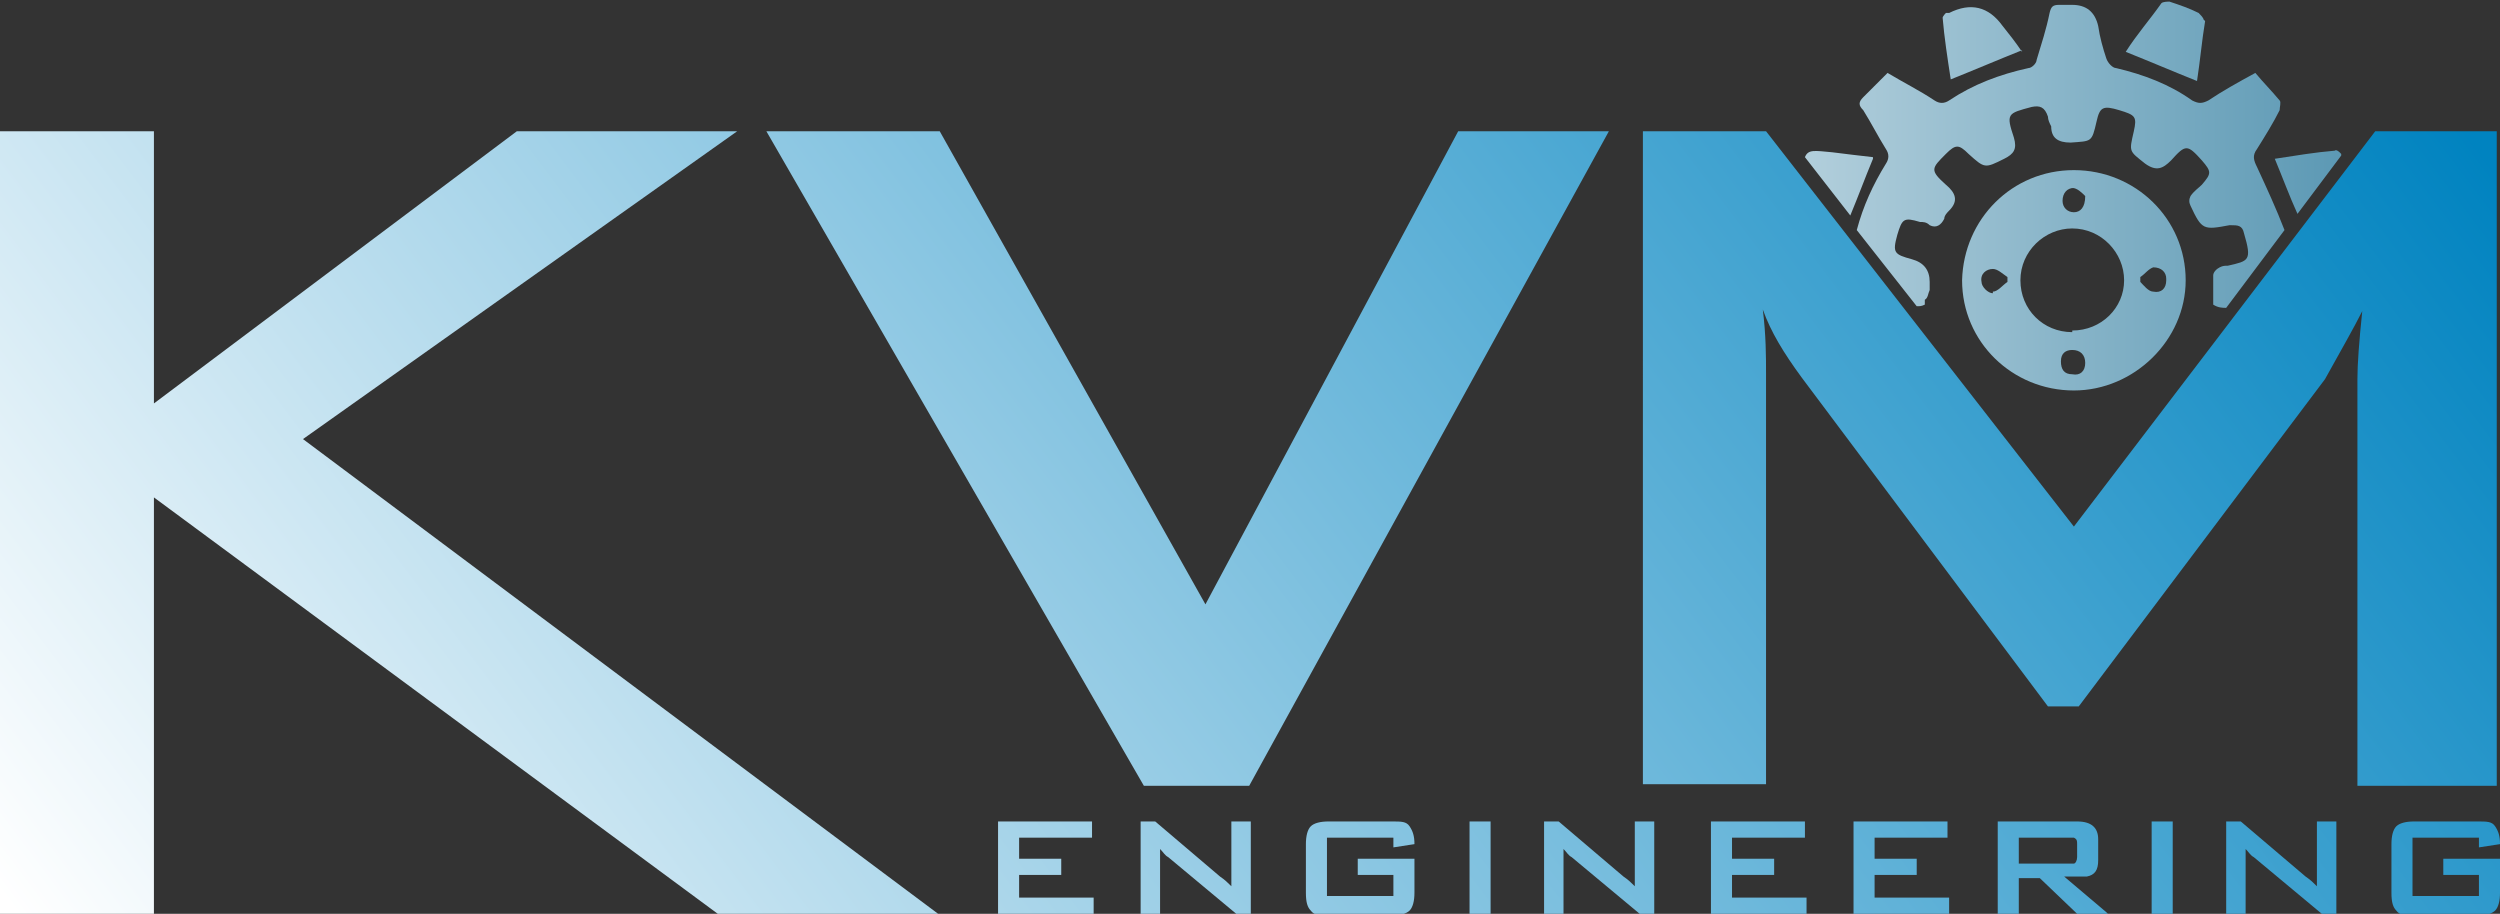
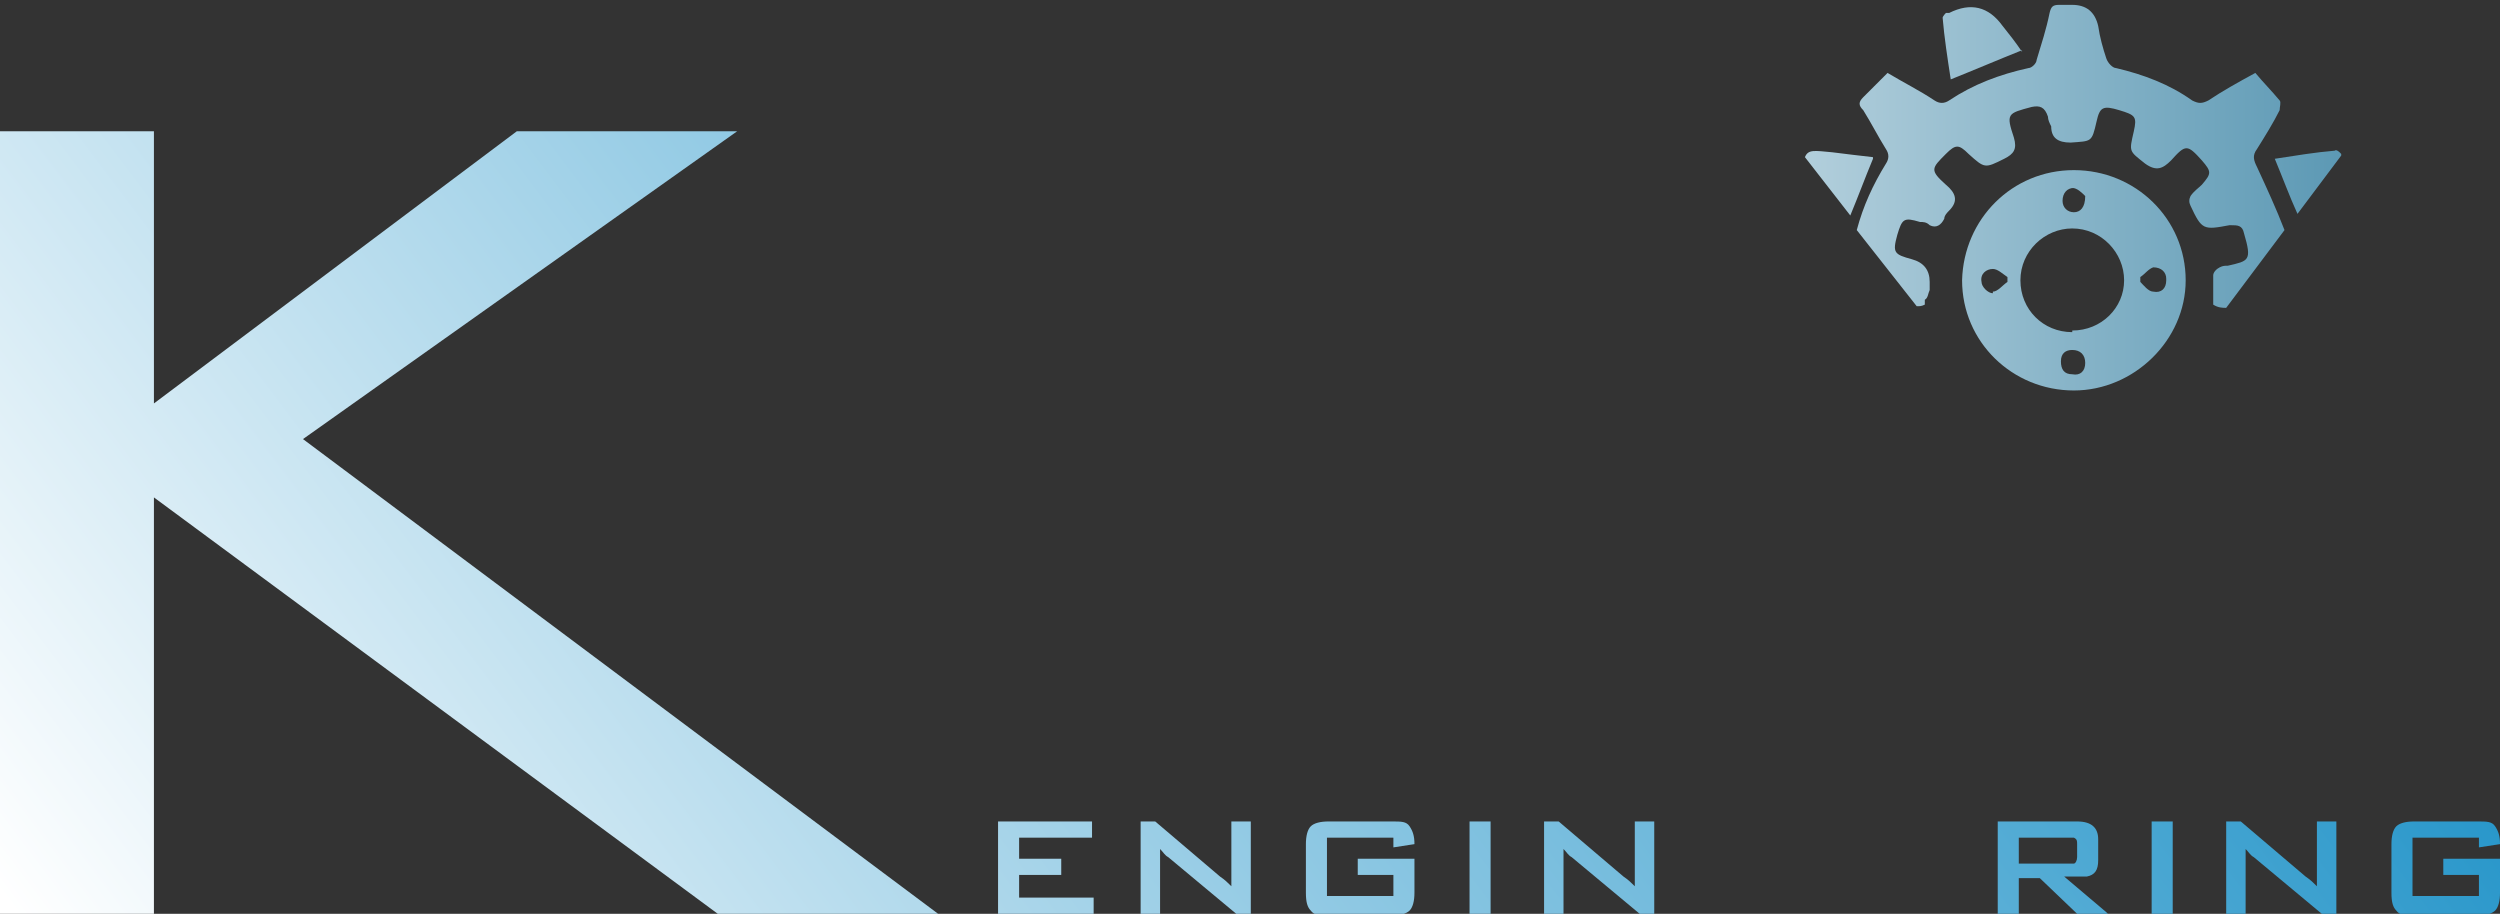
<svg xmlns="http://www.w3.org/2000/svg" xmlns:xlink="http://www.w3.org/1999/xlink" version="1.1" viewBox="0 0 154.3 56.4">
  <rect x="0" y="0" width="154.3" height="56.4" fill="#333333" stroke="none" />
  <defs>
    <style>
      .cls-1 {
        fill: url(#Sfumatura_senza_nome_2-13);
      }

      .cls-2 {
        fill: url(#Sfumatura_senza_nome_2-12);
      }

      .cls-3 {
        fill: url(#Sfumatura_senza_nome_2-10);
      }

      .cls-4 {
        fill: url(#Sfumatura_senza_nome_2-14);
      }

      .cls-5 {
        fill: url(#Sfumatura_senza_nome_2-11);
      }

      .cls-6 {
        fill: url(#Sfumatura_senza_nome_3);
      }

      .cls-7 {
        fill: url(#Sfumatura_senza_nome_2);
      }

      .cls-8 {
        fill: url(#Sfumatura_senza_nome_2-6);
      }

      .cls-9 {
        fill: url(#Sfumatura_senza_nome_2-7);
      }

      .cls-10 {
        fill: url(#Sfumatura_senza_nome_2-8);
      }

      .cls-11 {
        fill: url(#Sfumatura_senza_nome_2-9);
      }

      .cls-12 {
        fill: url(#Sfumatura_senza_nome_2-2);
      }

      .cls-13 {
        fill: url(#Sfumatura_senza_nome_2-3);
      }

      .cls-14 {
        fill: url(#Sfumatura_senza_nome_2-4);
      }

      .cls-15 {
        fill: url(#Sfumatura_senza_nome_2-5);
      }

      .cls-16 {
        fill: url(#Sfumatura_senza_nome_3-4);
      }

      .cls-17 {
        fill: url(#Sfumatura_senza_nome_3-5);
      }

      .cls-18 {
        fill: url(#Sfumatura_senza_nome_3-6);
      }

      .cls-19 {
        fill: url(#Sfumatura_senza_nome_3-2);
      }

      .cls-20 {
        fill: url(#Sfumatura_senza_nome_3-3);
      }
    </style>
    <linearGradient id="Sfumatura_senza_nome_3" data-name="Sfumatura senza nome 3" x1="81.7" y1="9.3" x2="180" y2="9.3" gradientUnits="userSpaceOnUse">
      <stop offset="0" stop-color="#fff" />
      <stop offset="1" stop-color="#005f8a" />
    </linearGradient>
    <linearGradient id="Sfumatura_senza_nome_3-2" data-name="Sfumatura senza nome 3" x1="81.7" y1="17.3" x2="180" y2="17.3" xlink:href="#Sfumatura_senza_nome_3" />
    <linearGradient id="Sfumatura_senza_nome_3-3" data-name="Sfumatura senza nome 3" y1="2.5" x2="180" y2="2.5" xlink:href="#Sfumatura_senza_nome_3" />
    <linearGradient id="Sfumatura_senza_nome_3-4" data-name="Sfumatura senza nome 3" x1="81.7" y1="2.5" x2="180" y2="2.5" xlink:href="#Sfumatura_senza_nome_3" />
    <linearGradient id="Sfumatura_senza_nome_3-5" data-name="Sfumatura senza nome 3" x1="81.7" y1="11.3" x2="180" y2="11.3" xlink:href="#Sfumatura_senza_nome_3" />
    <linearGradient id="Sfumatura_senza_nome_3-6" data-name="Sfumatura senza nome 3" x1="81.7" y1="11.2" x2="180" y2="11.2" xlink:href="#Sfumatura_senza_nome_3" />
    <linearGradient id="Sfumatura_senza_nome_2" data-name="Sfumatura senza nome 2" x1="22.6" y1="85.3" x2="142.3" y2="-5.2" gradientUnits="userSpaceOnUse">
      <stop offset="0" stop-color="#fff" />
      <stop offset="1" stop-color="#0083c0" />
    </linearGradient>
    <linearGradient id="Sfumatura_senza_nome_2-2" data-name="Sfumatura senza nome 2" x1="25.9" y1="89.8" x2="145.7" y2="-.7" xlink:href="#Sfumatura_senza_nome_2" />
    <linearGradient id="Sfumatura_senza_nome_2-3" data-name="Sfumatura senza nome 2" x1="29.6" y1="94.6" x2="149.3" y2="4.1" xlink:href="#Sfumatura_senza_nome_2" />
    <linearGradient id="Sfumatura_senza_nome_2-4" data-name="Sfumatura senza nome 2" x1="32.3" y1="98.2" x2="152" y2="7.7" xlink:href="#Sfumatura_senza_nome_2" />
    <linearGradient id="Sfumatura_senza_nome_2-5" data-name="Sfumatura senza nome 2" x1="35" y1="101.8" x2="154.7" y2="11.3" xlink:href="#Sfumatura_senza_nome_2" />
    <linearGradient id="Sfumatura_senza_nome_2-6" data-name="Sfumatura senza nome 2" x1="38.5" y1="106.5" x2="158.3" y2="16" xlink:href="#Sfumatura_senza_nome_2" />
    <linearGradient id="Sfumatura_senza_nome_2-7" data-name="Sfumatura senza nome 2" x1="41.8" y1="110.7" x2="161.5" y2="20.2" xlink:href="#Sfumatura_senza_nome_2" />
    <linearGradient id="Sfumatura_senza_nome_2-8" data-name="Sfumatura senza nome 2" x1="45.1" y1="115.2" x2="164.9" y2="24.7" xlink:href="#Sfumatura_senza_nome_2" />
    <linearGradient id="Sfumatura_senza_nome_2-9" data-name="Sfumatura senza nome 2" x1="47.6" y1="118.4" x2="167.3" y2="27.9" xlink:href="#Sfumatura_senza_nome_2" />
    <linearGradient id="Sfumatura_senza_nome_2-10" data-name="Sfumatura senza nome 2" x1="50.3" y1="122" x2="170" y2="31.5" xlink:href="#Sfumatura_senza_nome_2" />
    <linearGradient id="Sfumatura_senza_nome_2-11" data-name="Sfumatura senza nome 2" x1="53.9" y1="126.9" x2="173.7" y2="36.4" xlink:href="#Sfumatura_senza_nome_2" />
    <linearGradient id="Sfumatura_senza_nome_2-12" data-name="Sfumatura senza nome 2" x1="-.5" y1="54.5" x2="119.1" y2="-35.8" xlink:href="#Sfumatura_senza_nome_2" />
    <linearGradient id="Sfumatura_senza_nome_2-13" data-name="Sfumatura senza nome 2" x1="9.6" y1="68" x2="129.3" y2="-22.4" xlink:href="#Sfumatura_senza_nome_2" />
    <linearGradient id="Sfumatura_senza_nome_2-14" data-name="Sfumatura senza nome 2" x1="33.5" y1="99.6" x2="153.1" y2="9.2" xlink:href="#Sfumatura_senza_nome_2" />
  </defs>
  <g>
    <g id="Livello_1">
      <g>
        <g>
          <path class="cls-6" d="M118.8,18.5c.2-.1.2-.4.3-.6,0-.2,0-.4,0-.5q0-1.1-1.1-1.4c-1.1-.3-1.2-.4-.9-1.5.3-1,.4-1.1,1.4-.8.2,0,.4,0,.6.2.4.2.7,0,.9-.4,0-.2.2-.4.3-.5.6-.6.4-1.1-.2-1.6-1-.9-.9-1,0-1.9.6-.6.8-.6,1.4,0,1,.9,1,.9,2.2.3.6-.3.8-.6.6-1.3-.5-1.5-.4-1.5,1.1-1.9.5-.1.8,0,1,.6,0,.2.1.4.2.6,0,.7.4,1,1.2,1,1.3-.1,1.3,0,1.6-1.3.2-.9.4-1,1.4-.7,1,.3,1.1.4.9,1.3-.3,1.3-.3,1.2.7,2,.7.5,1.1.3,1.6-.2.9-1,1-1,1.9,0,.6.7.6.8,0,1.5-.2.2-.5.4-.7.7-.1.2-.1.4,0,.6.7,1.5.8,1.5,2.4,1.2,0,0,0,0,.1,0,.4,0,.7,0,.8.5.5,1.7.3,1.7-1,2-.2,0-.3,0-.5.1-.2.1-.4.3-.4.5,0,.6,0,1.2,0,1.8.3.2.6.2.8.2l3.6-4.8c-.5-1.3-1.1-2.6-1.7-3.9-.2-.4-.3-.7,0-1.1.5-.8,1-1.6,1.4-2.4,0-.2.1-.5,0-.6-.5-.6-1-1.1-1.5-1.7-1.1.6-2,1.1-2.9,1.7-.4.2-.6.2-1,0-1.4-1-3-1.6-4.7-2-.2,0-.5-.3-.6-.6-.2-.6-.4-1.3-.5-2q-.3-1.3-1.6-1.3c-.3,0-.6,0-.8,0-.4,0-.5.1-.6.5-.2,1-.5,1.9-.8,2.9,0,.2-.3.5-.5.5-1.8.4-3.4,1-4.9,2-.3.2-.6.2-.9,0-.9-.6-1.9-1.1-2.9-1.7-.5.5-1,1-1.5,1.5-.3.3-.3.5,0,.8.5.8.9,1.6,1.4,2.4.2.3.2.6,0,.9-.8,1.3-1.4,2.6-1.8,4.1l3.7,4.7c.2,0,.3,0,.5-.1Z" />
          <path class="cls-19" d="M128,10.5c-3.8,0-6.8,3-6.9,6.8,0,3.8,3.1,6.8,6.9,6.8,3.7,0,6.9-3.1,6.9-6.8,0-3.8-3.1-6.8-6.9-6.8ZM127.9,11.6c.3,0,.6.3.8.5,0,.7-.3,1-.7,1-.4,0-.7-.3-.7-.7,0-.5.3-.8.7-.8ZM123,18.1c-.3,0-.7-.4-.7-.7-.1-.5.3-.8.7-.8.3,0,.6.3.9.5,0,.1,0,.2,0,.3-.3.2-.6.6-.9.6ZM127.9,23.1c-.5,0-.7-.3-.7-.8,0-.5.3-.7.7-.7.5,0,.8.3.8.8,0,.5-.3.8-.8.7ZM127.9,20.5c-1.8,0-3.2-1.4-3.2-3.2,0-1.8,1.5-3.2,3.2-3.2,1.8,0,3.2,1.5,3.2,3.2,0,1.7-1.4,3.1-3.2,3.1ZM133.7,17.3c0,.5-.3.8-.8.7-.3,0-.6-.4-.8-.6,0-.1,0-.2,0-.3.3-.2.5-.5.8-.6.5,0,.8.3.8.7Z" />
          <path class="cls-20" d="M124.8,3.2c-.4-.6-.8-1.1-1.2-1.6q-1.3-1.8-3.3-.8c0,0-.1,0-.2,0,0,0-.2.2-.2.3.1,1.2.3,2.5.5,3.8,1.5-.6,2.9-1.2,4.4-1.8Z" />
-           <path class="cls-16" d="M136,1.2c0-.1-.2-.3-.3-.4-.6-.3-1.2-.5-1.8-.7-.1,0-.4,0-.5.1-.7,1-1.5,1.9-2.2,3,1.5.6,2.9,1.2,4.4,1.8.2-1.3.3-2.5.5-3.7Z" />
          <path class="cls-17" d="M115.6,9.7c-.9-.1-1.7-.2-2.5-.3-1.1-.1-1.5-.2-1.7.3l2.8,3.6c.5-1.2.9-2.3,1.4-3.5Z" />
          <path class="cls-18" d="M144.4,9.4c0,0-.2-.2-.3-.1-1.2.1-2.4.3-3.7.5.5,1.2.9,2.3,1.4,3.4l2.7-3.6s0,0,0-.1Z" />
        </g>
        <g>
          <path class="cls-7" d="M67.5,56.4h-5.9v-5.7h5.8v1h-4.5v1.3h2.6v1h-2.6v1.4h4.6v1.1Z" />
          <path class="cls-12" d="M77.2,56.4h-.9l-4.2-3.5c-.2-.1-.3-.3-.5-.5,0,.4,0,.7,0,.9v3.1h-1.2v-5.7h.9l4,3.4c.3.2.5.4.7.6,0-.5,0-.9,0-1v-3h1.2v5.7Z" />
          <path class="cls-13" d="M87.3,55.1c0,.5-.1.9-.3,1.1-.2.2-.6.3-1.1.3h-3.9c-.5,0-.9,0-1.1-.3-.2-.2-.3-.5-.3-1.1v-3c0-.5.1-.9.3-1.1.2-.2.6-.3,1.1-.3h3.9c.6,0,.9,0,1.1.3s.3.6.3,1.1l-1.3.2v-.6h-4.1v3.6h4.1v-1.3h-2.2v-1h3.5v2Z" />
          <path class="cls-14" d="M92,56.4h-1.3v-5.7h1.3v5.7Z" />
          <path class="cls-15" d="M102.1,56.4h-.9l-4.2-3.5c-.2-.1-.3-.3-.5-.5,0,.4,0,.7,0,.9v3.1h-1.2v-5.7h.9l4,3.4c.3.2.5.4.7.6,0-.5,0-.9,0-1v-3h1.2v5.7Z" />
-           <path class="cls-8" d="M111.5,56.4h-5.9v-5.7h5.8v1h-4.5v1.3h2.6v1h-2.6v1.4h4.6v1.1Z" />
-           <path class="cls-9" d="M120.3,56.4h-5.9v-5.7h5.8v1h-4.5v1.3h2.6v1h-2.6v1.4h4.6v1.1Z" />
          <path class="cls-10" d="M130.1,56.4h-1.9l-2.3-2.2h-1.3v2.2h-1.3v-5.7h4.9c.9,0,1.3.4,1.3,1.1v1.3c0,.6-.2.9-.7,1-.2,0-.6,0-1.4,0l2.6,2.2ZM128.2,52.8v-.7c0-.2,0-.3-.2-.4,0,0-.2,0-.4,0h-3v1.6h3c.2,0,.3,0,.4,0,.1,0,.2-.2.2-.4Z" />
          <path class="cls-11" d="M134.1,56.4h-1.3v-5.7h1.3v5.7Z" />
          <path class="cls-3" d="M144.2,56.4h-.9l-4.2-3.5c-.2-.1-.3-.3-.5-.5,0,.4,0,.7,0,.9v3.1h-1.2v-5.7h.9l4,3.4c.3.2.5.4.7.6,0-.5,0-.9,0-1v-3h1.2v5.7Z" />
          <path class="cls-5" d="M154.3,55.1c0,.5-.1.9-.3,1.1-.2.2-.6.3-1.1.3h-3.9c-.5,0-.9,0-1.1-.3-.2-.2-.3-.5-.3-1.1v-3c0-.5.1-.9.3-1.1.2-.2.6-.3,1.1-.3h3.9c.6,0,.9,0,1.1.3s.3.6.3,1.1l-1.3.2v-.6h-4.1v3.6h4.1v-1.3h-2.2v-1h3.5v2Z" />
        </g>
        <g>
          <path class="cls-2" d="M57.9,56.4h-13.6L9.5,30.7v25.7H0V8.1h9.5v16.8L31.9,8.1h13.6l-26.8,19,39.2,29.3Z" />
-           <path class="cls-1" d="M99.3,8.1l-22.2,40.4h-6.5L47.3,8.1h10.7l16.4,29.2,15.6-29.2h9.4Z" />
-           <path class="cls-4" d="M154.2,48.5h-8.7v-25.1c0-.9.1-2.3.3-4.2-.5,1-1.3,2.4-2.3,4.2l-15.2,20.2h-1.9l-15.2-20.3c-1.1-1.5-1.9-2.8-2.4-4.2.2,1.6.2,2.9.2,4v25.3h-7.6V8.1h7.6l19,24.4,18.6-24.4h7.5v40.4Z" />
        </g>
      </g>
    </g>
  </g>
</svg>